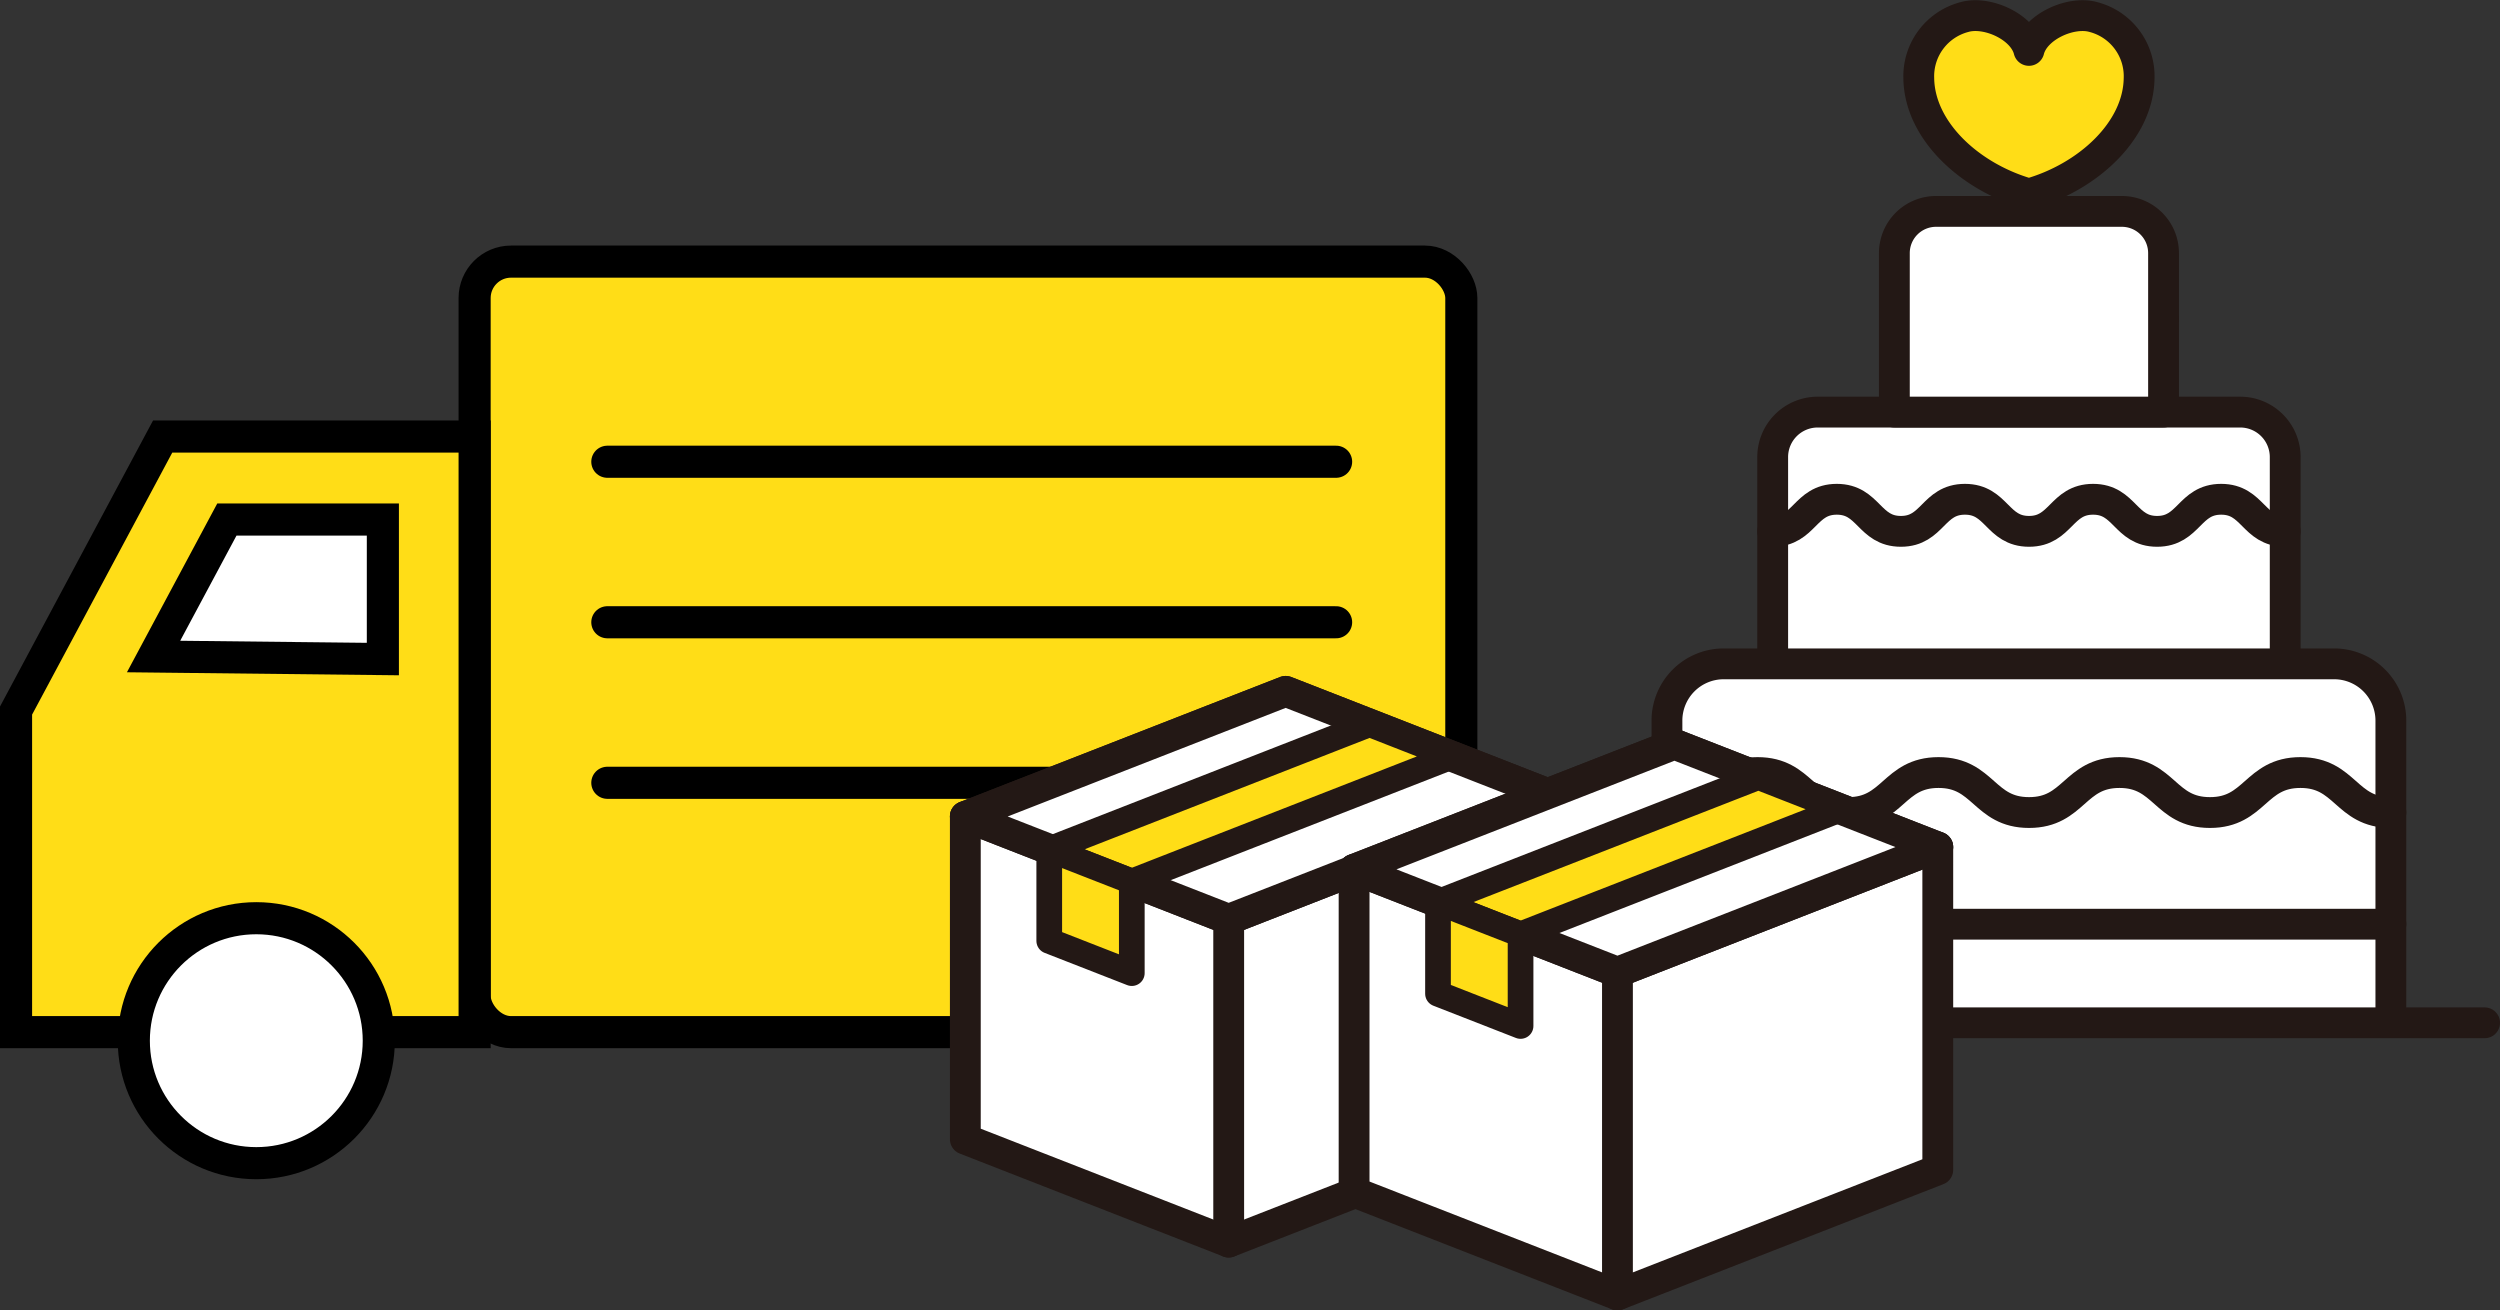
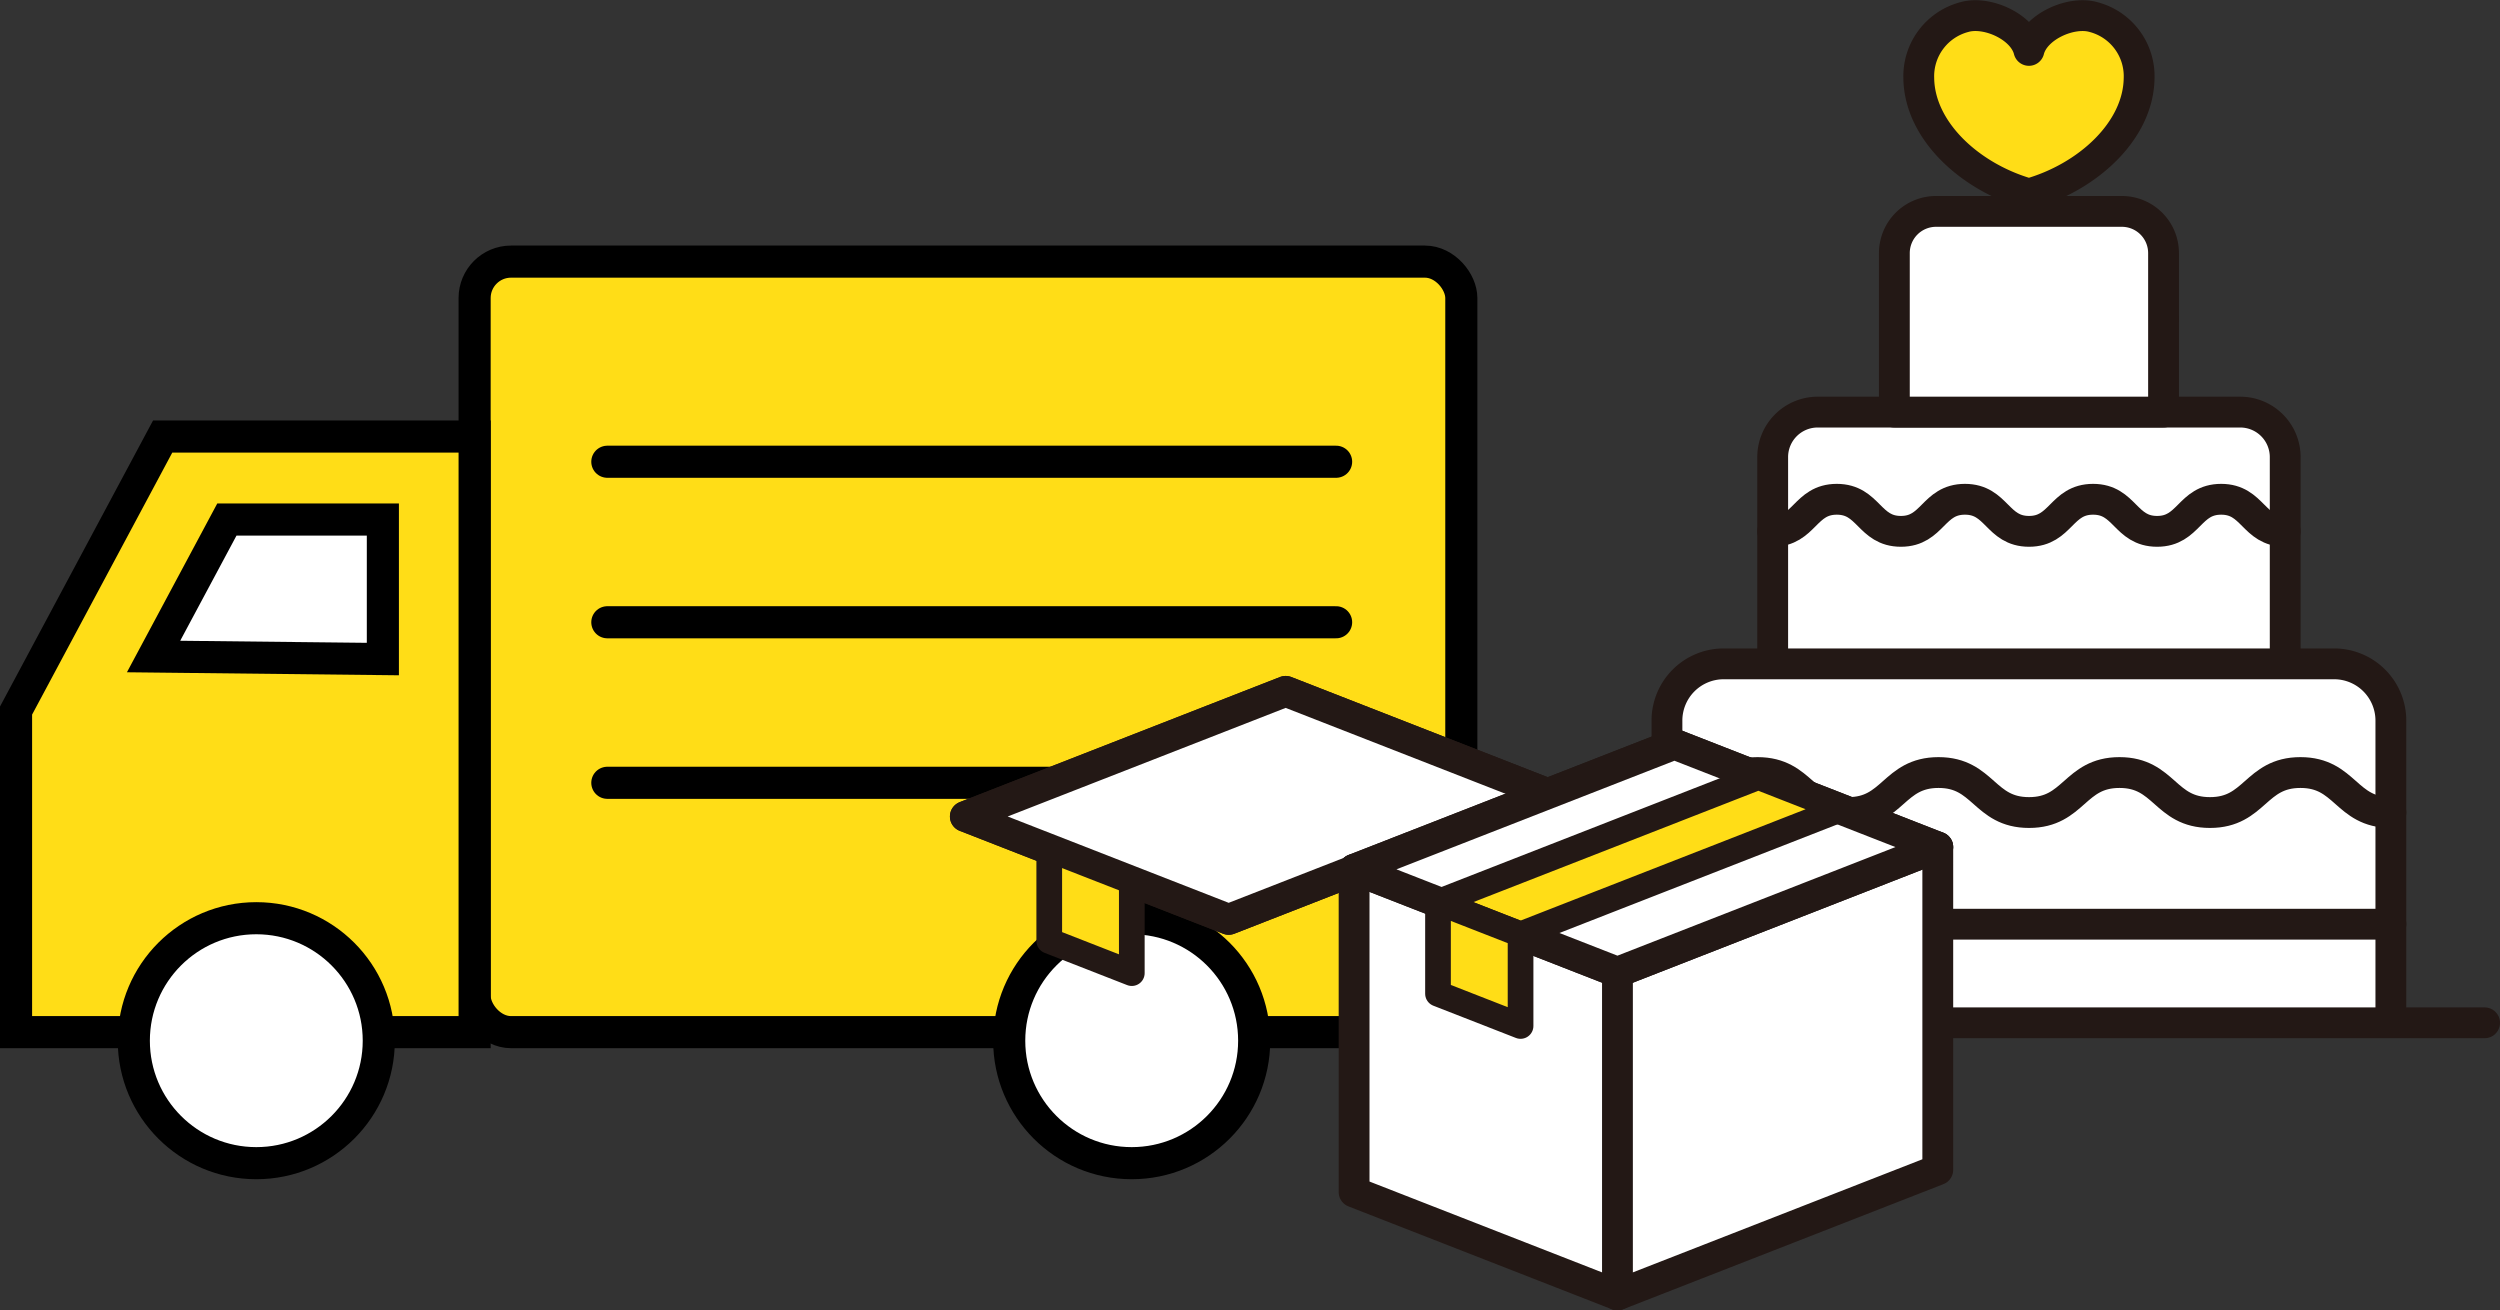
<svg xmlns="http://www.w3.org/2000/svg" width="211.969" height="111.102" viewBox="0 0 211.969 111.102">
  <rect x="0" y="0" width="211.969" height="111.102" fill="#333333" stroke="none" />
  <g id="living" transform="translate(106.012 55.56)">
    <g id="グループ_237772" data-name="グループ 237772" transform="translate(-104.651 -54.236)">
      <g id="グループ_237766" data-name="グループ 237766" transform="translate(132.036)">
        <path id="パス_408516" data-name="パス 408516" d="M69.019,37.383V19.852a3.816,3.816,0,0,1,3.815-3.815h35.825a3.816,3.816,0,0,1,3.815,3.815v17.53" transform="translate(-52.114 17.58)" fill="#fff" stroke="#231815" stroke-linecap="round" stroke-linejoin="round" stroke-width="2.613" />
        <path id="パス_408517" data-name="パス 408517" d="M112.475,22.151c-2.716,0-2.716-2.72-5.431-2.72s-2.716,2.72-5.431,2.72-2.716-2.72-5.429-2.72-2.716,2.72-5.431,2.72-2.716-2.72-5.433-2.72-2.716,2.72-5.429,2.72-2.718-2.72-5.436-2.72-2.718,2.72-5.436,2.72" transform="translate(-52.114 21.577)" fill="#fff" stroke="#231815" stroke-linecap="round" stroke-linejoin="round" stroke-width="2.613" />
        <path id="パス_408518" data-name="パス 408518" d="M96.58,13.438c-1.9,0-1.9-1.9-3.8-1.9s-1.9,1.9-3.8,1.9-1.9-1.9-3.8-1.9-1.9,1.9-3.8,1.9-1.9-1.9-3.8-1.9-1.9,1.9-3.807,1.9" transform="translate(-46.535 12.278)" fill="#fff" stroke="#231815" stroke-linecap="round" stroke-linejoin="round" stroke-width="2.613" />
        <path id="パス_408519" data-name="パス 408519" d="M96.58,25.239V11.757a3.536,3.536,0,0,0-3.537-3.534H77.293a3.536,3.536,0,0,0-3.537,3.534V25.239Z" transform="translate(-46.535 8.377)" fill="#fff" stroke="#231815" stroke-linecap="round" stroke-linejoin="round" stroke-width="2.613" />
        <path id="パス_408520" data-name="パス 408520" d="M64.9,55.939V30.652a4.812,4.812,0,0,1,4.811-4.813h51.757a4.812,4.812,0,0,1,4.811,4.813V55.939" transform="translate(-56.96 29.123)" fill="#fff" stroke="#231815" stroke-linecap="round" stroke-linejoin="round" stroke-width="2.613" />
        <path id="パス_408521" data-name="パス 408521" d="M126.282,33.462c-3.835,0-3.835-3.391-7.67-3.391s-3.837,3.391-7.672,3.391-3.835-3.391-7.67-3.391-3.835,3.391-7.67,3.391-3.837-3.391-7.674-3.391-3.835,3.391-7.67,3.391-3.839-3.391-7.676-3.391-3.839,3.391-7.676,3.391" transform="translate(-56.96 34.107)" fill="#fff" stroke="#231815" stroke-linecap="round" stroke-linejoin="round" stroke-width="2.613" />
        <line id="線_5921" data-name="線 5921" x2="61.379" transform="translate(7.943 77.036)" fill="#fff" stroke="#231815" stroke-linecap="round" stroke-linejoin="round" stroke-width="2.613" />
        <line id="線_5922" data-name="線 5922" x2="77.266" transform="translate(0 85.397)" fill="#fff" stroke="#231815" stroke-linecap="round" stroke-linejoin="round" stroke-width="2.613" />
        <path id="パス_408522" data-name="パス 408522" d="M89.511.72c-1.9-.54-4.952.814-5.464,2.829C83.538,1.534,80.489.179,78.586.72a5.184,5.184,0,0,0-3.878,5.192c.061,4.471,4.379,8.4,9.34,9.8,4.963-1.4,9.281-5.327,9.342-9.8A5.184,5.184,0,0,0,89.511.72Z" transform="translate(-45.416 -0.6)" fill="#ffdd17" stroke="#231815" stroke-linecap="round" stroke-linejoin="round" stroke-width="2.613" />
      </g>
      <g id="グループ_237767" data-name="グループ 237767" transform="translate(0 20.858)">
        <rect id="長方形_36160" data-name="長方形 36160" width="83.66" height="65.331" rx="3.086" transform="translate(38.881)" fill="#ffdd17" stroke="#000" stroke-miterlimit="10" stroke-width="2.722" />
        <path id="パス_408523" data-name="パス 408523" d="M.625,40.22V67.486H39.506v-50.5H13.056Z" transform="translate(-0.625 -2.155)" fill="#ffdd17" stroke="#000" stroke-miterlimit="10" stroke-width="2.722" />
        <path id="パス_408524" data-name="パス 408524" d="M5.255,32.569" transform="translate(4.828 16.191)" fill="none" stroke="#e3007f" stroke-miterlimit="10" stroke-width="0.5" />
        <path id="パス_408525" data-name="パス 408525" d="M25.42,32.05V20.22H12.195L5.979,31.834Z" transform="translate(5.681 1.648)" fill="#fff" stroke="#000" stroke-miterlimit="10" stroke-width="2.722" />
        <ellipse id="楕円形_2376" data-name="楕円形 2376" cx="10.385" cy="10.385" rx="10.385" ry="10.385" transform="translate(84.208 55.671)" fill="#fff" stroke="#000" stroke-miterlimit="10" stroke-width="2.722" />
        <ellipse id="楕円形_2377" data-name="楕円形 2377" cx="10.385" cy="10.385" rx="10.385" ry="10.385" transform="translate(9.985 55.671)" fill="#fff" stroke="#000" stroke-miterlimit="10" stroke-width="2.722" />
        <line id="線_5923" data-name="線 5923" x2="61.792" transform="translate(50.133 16.968)" fill="none" stroke="#000" stroke-linecap="round" stroke-linejoin="round" stroke-width="2.722" />
        <line id="線_5924" data-name="線 5924" x2="61.792" transform="translate(50.133 30.578)" fill="none" stroke="#000" stroke-linecap="round" stroke-linejoin="round" stroke-width="2.722" />
        <line id="線_5925" data-name="線 5925" x2="61.792" transform="translate(50.133 44.189)" fill="none" stroke="#000" stroke-linecap="round" stroke-linejoin="round" stroke-width="2.722" />
      </g>
      <g id="グループ_237769" data-name="グループ 237769" transform="translate(80.487 57.294)">
        <g id="グループ_237768" data-name="グループ 237768" transform="translate(0 8.723)">
-           <path id="パス_408526" data-name="パス 408526" d="M37.585,32.8V60.165l22.33,8.723,27.16-10.61V30.915" transform="translate(-37.585 -30.915)" fill="#fff" stroke="#231815" stroke-linecap="round" stroke-linejoin="round" stroke-width="2.613" />
-         </g>
+           </g>
        <path id="パス_408527" data-name="パス 408527" d="M64.745,26.91,37.585,37.52l22.33,8.723,27.16-10.61Z" transform="translate(-37.585 -26.91)" fill="#fff" stroke="#231815" stroke-linecap="round" stroke-linejoin="round" stroke-width="2.613" />
-         <line id="線_5926" data-name="線 5926" y2="27.363" transform="translate(22.33 19.333)" fill="#fff" stroke="#231815" stroke-linecap="round" stroke-linejoin="round" stroke-width="2.613" />
        <path id="パス_408528" data-name="パス 408528" d="M64.745,26.91,37.585,37.52l22.33,8.723,27.16-10.61Z" transform="translate(-37.585 -26.91)" fill="#fff" stroke="#231815" stroke-linecap="round" stroke-linejoin="round" stroke-width="2.613" />
-         <path id="パス_408529" data-name="パス 408529" d="M68.013,28.186,40.852,38.8l7,2.734,27.16-10.61Z" transform="translate(-33.737 -25.406)" fill="#ffdd17" stroke="#231815" stroke-linecap="round" stroke-linejoin="round" stroke-width="2.178" />
        <path id="パス_408530" data-name="パス 408530" d="M47.852,35.793v7.767l-7-2.734V33.058Z" transform="translate(-33.737 -19.669)" fill="#ffdd17" stroke="#231815" stroke-linecap="round" stroke-linejoin="round" stroke-width="2.178" />
      </g>
      <g id="グループ_237771" data-name="グループ 237771" transform="translate(113.449 61.775)">
        <g id="グループ_237770" data-name="グループ 237770" transform="translate(0 8.723)">
          <path id="パス_408531" data-name="パス 408531" d="M52.721,34.86V62.223l22.33,8.723,27.16-10.61V32.973" transform="translate(-52.721 -32.973)" fill="#fff" stroke="#231815" stroke-linecap="round" stroke-linejoin="round" stroke-width="2.613" />
        </g>
        <path id="パス_408532" data-name="パス 408532" d="M79.882,28.968l-27.16,10.61L75.051,48.3l27.16-10.61Z" transform="translate(-52.721 -28.968)" fill="#fff" stroke="#231815" stroke-linecap="round" stroke-linejoin="round" stroke-width="2.613" />
        <line id="線_5927" data-name="線 5927" y2="27.363" transform="translate(22.33 19.333)" fill="#fff" stroke="#231815" stroke-linecap="round" stroke-linejoin="round" stroke-width="2.613" />
        <path id="パス_408533" data-name="パス 408533" d="M79.882,28.968l-27.16,10.61L75.051,48.3l27.16-10.61Z" transform="translate(-52.721 -28.968)" fill="#fff" stroke="#231815" stroke-linecap="round" stroke-linejoin="round" stroke-width="2.613" />
        <path id="パス_408534" data-name="パス 408534" d="M83.149,30.244l-27.16,10.61,7,2.734,27.16-10.61Z" transform="translate(-48.873 -27.464)" fill="#ffdd17" stroke="#231815" stroke-linecap="round" stroke-linejoin="round" stroke-width="2.178" />
        <path id="パス_408535" data-name="パス 408535" d="M62.988,37.851v7.767l-7-2.734V35.116Z" transform="translate(-48.873 -21.727)" fill="#ffdd17" stroke="#231815" stroke-linecap="round" stroke-linejoin="round" stroke-width="2.178" />
      </g>
    </g>
  </g>
</svg>